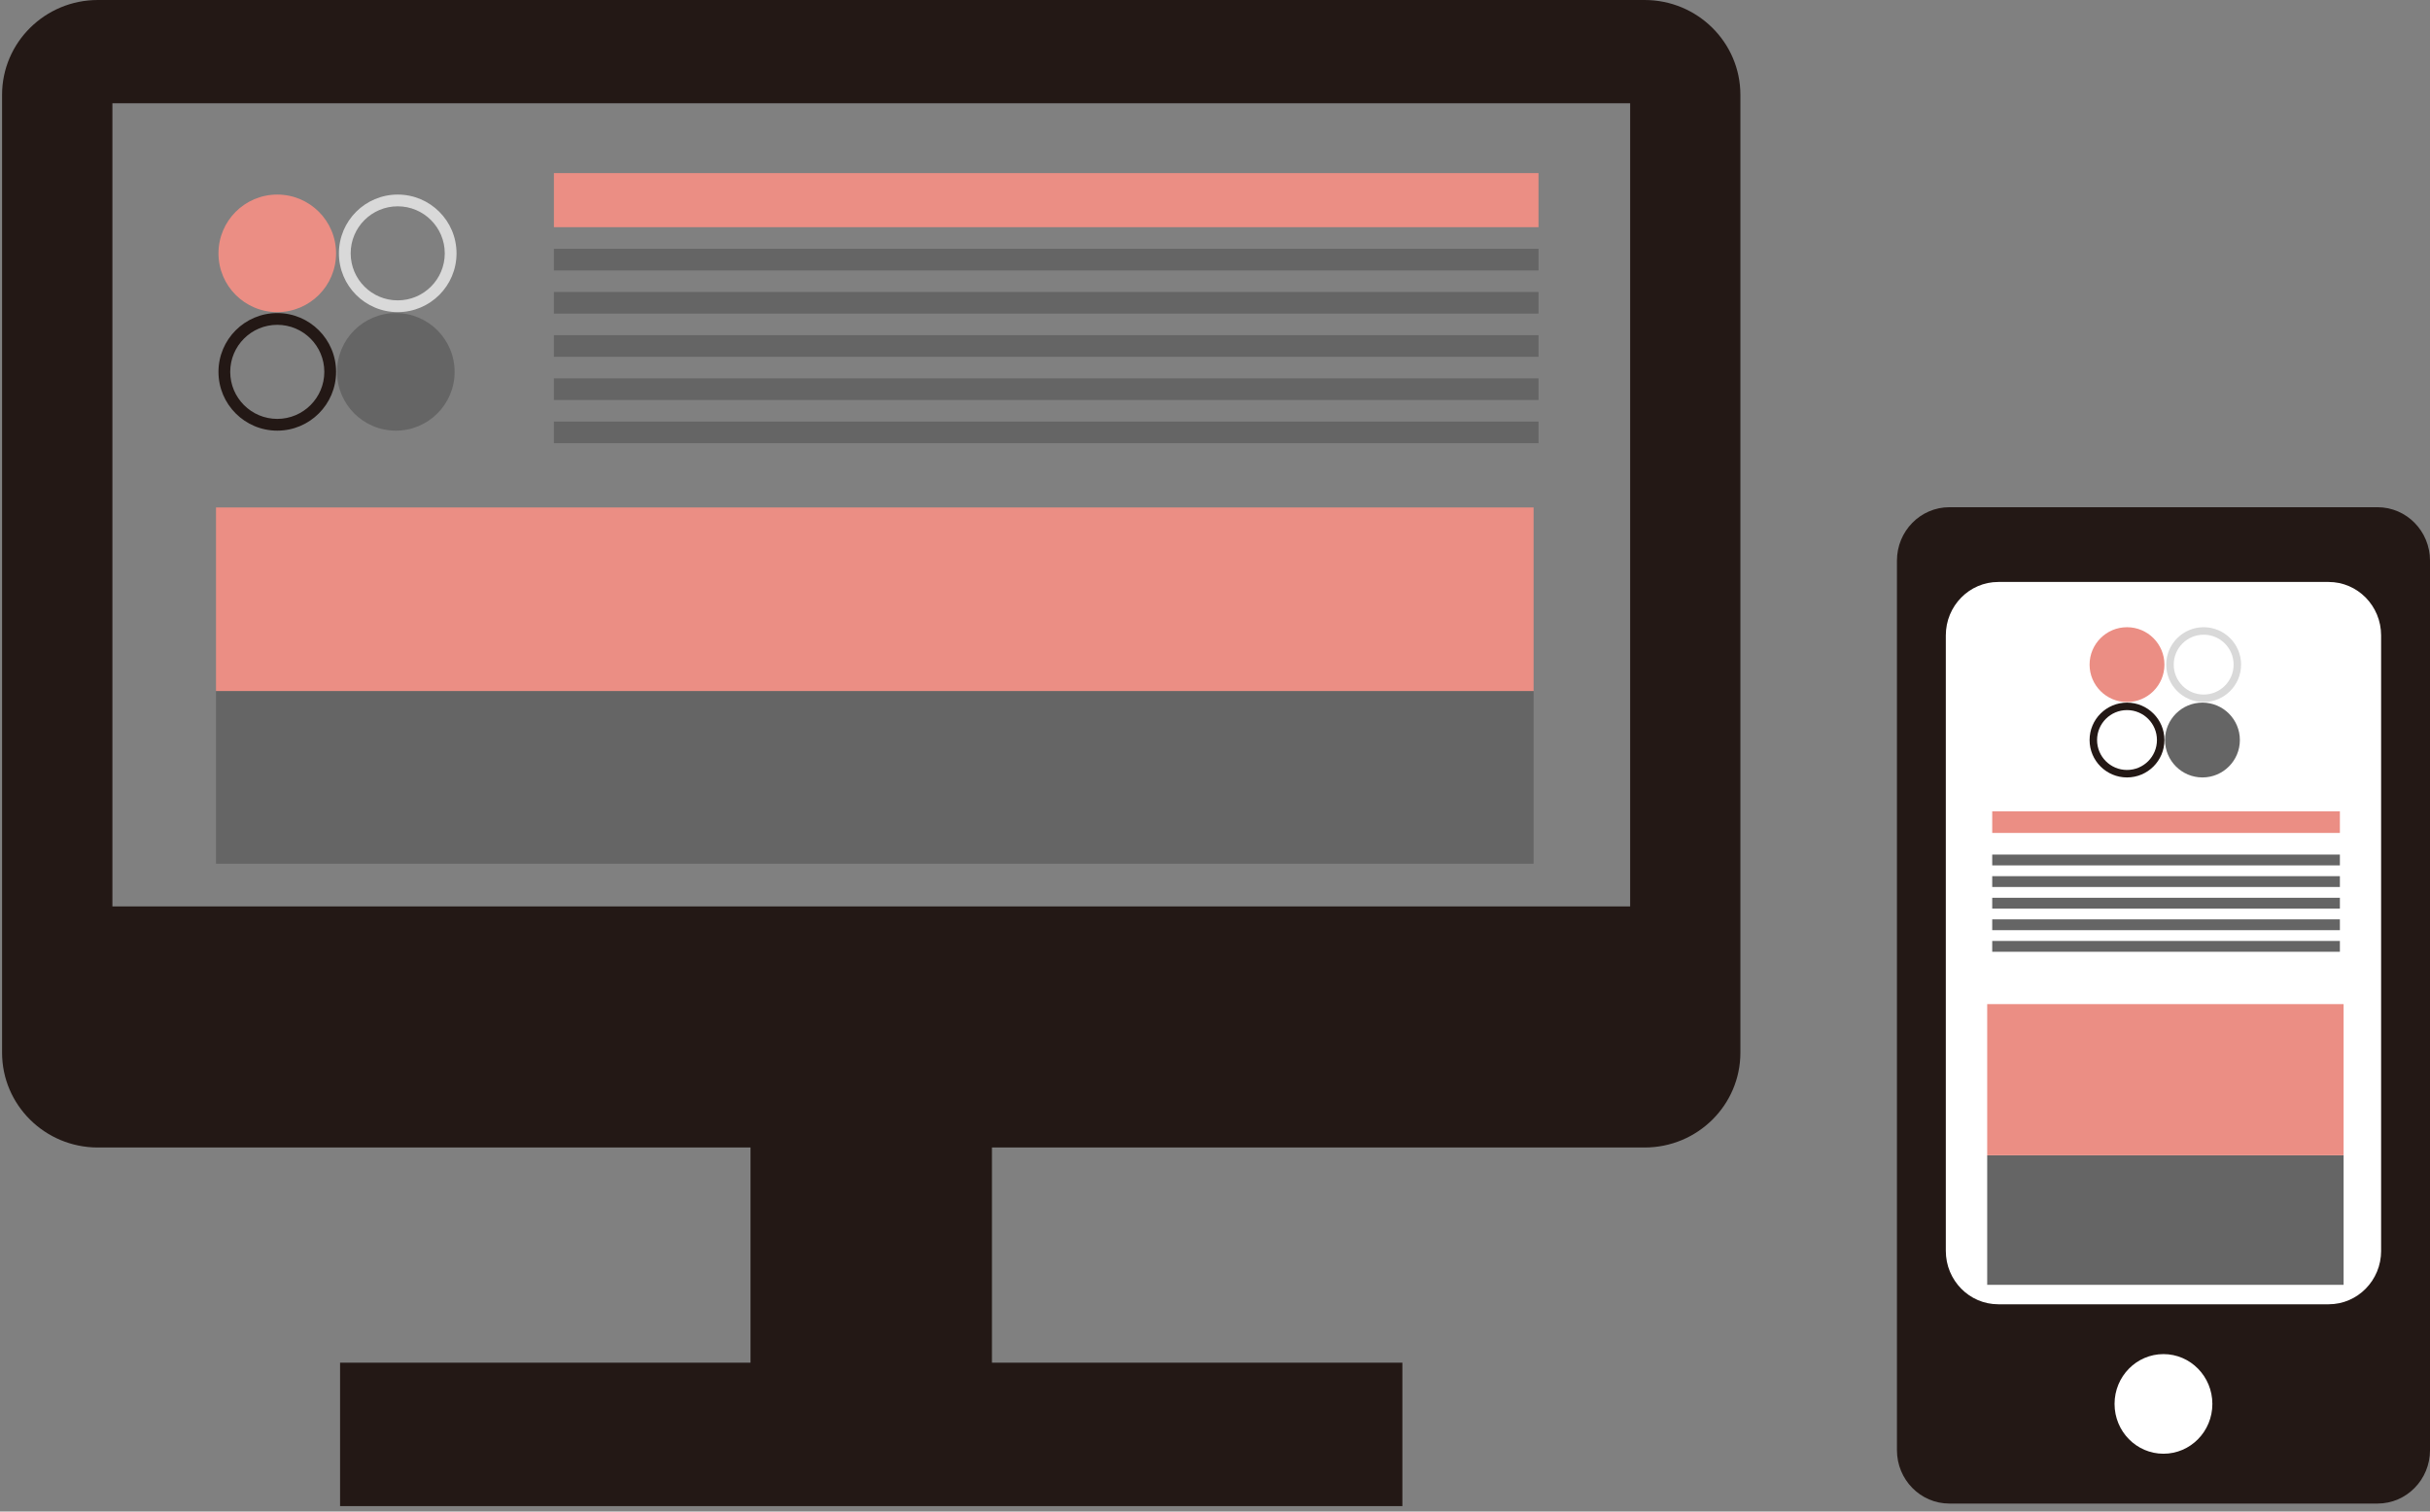
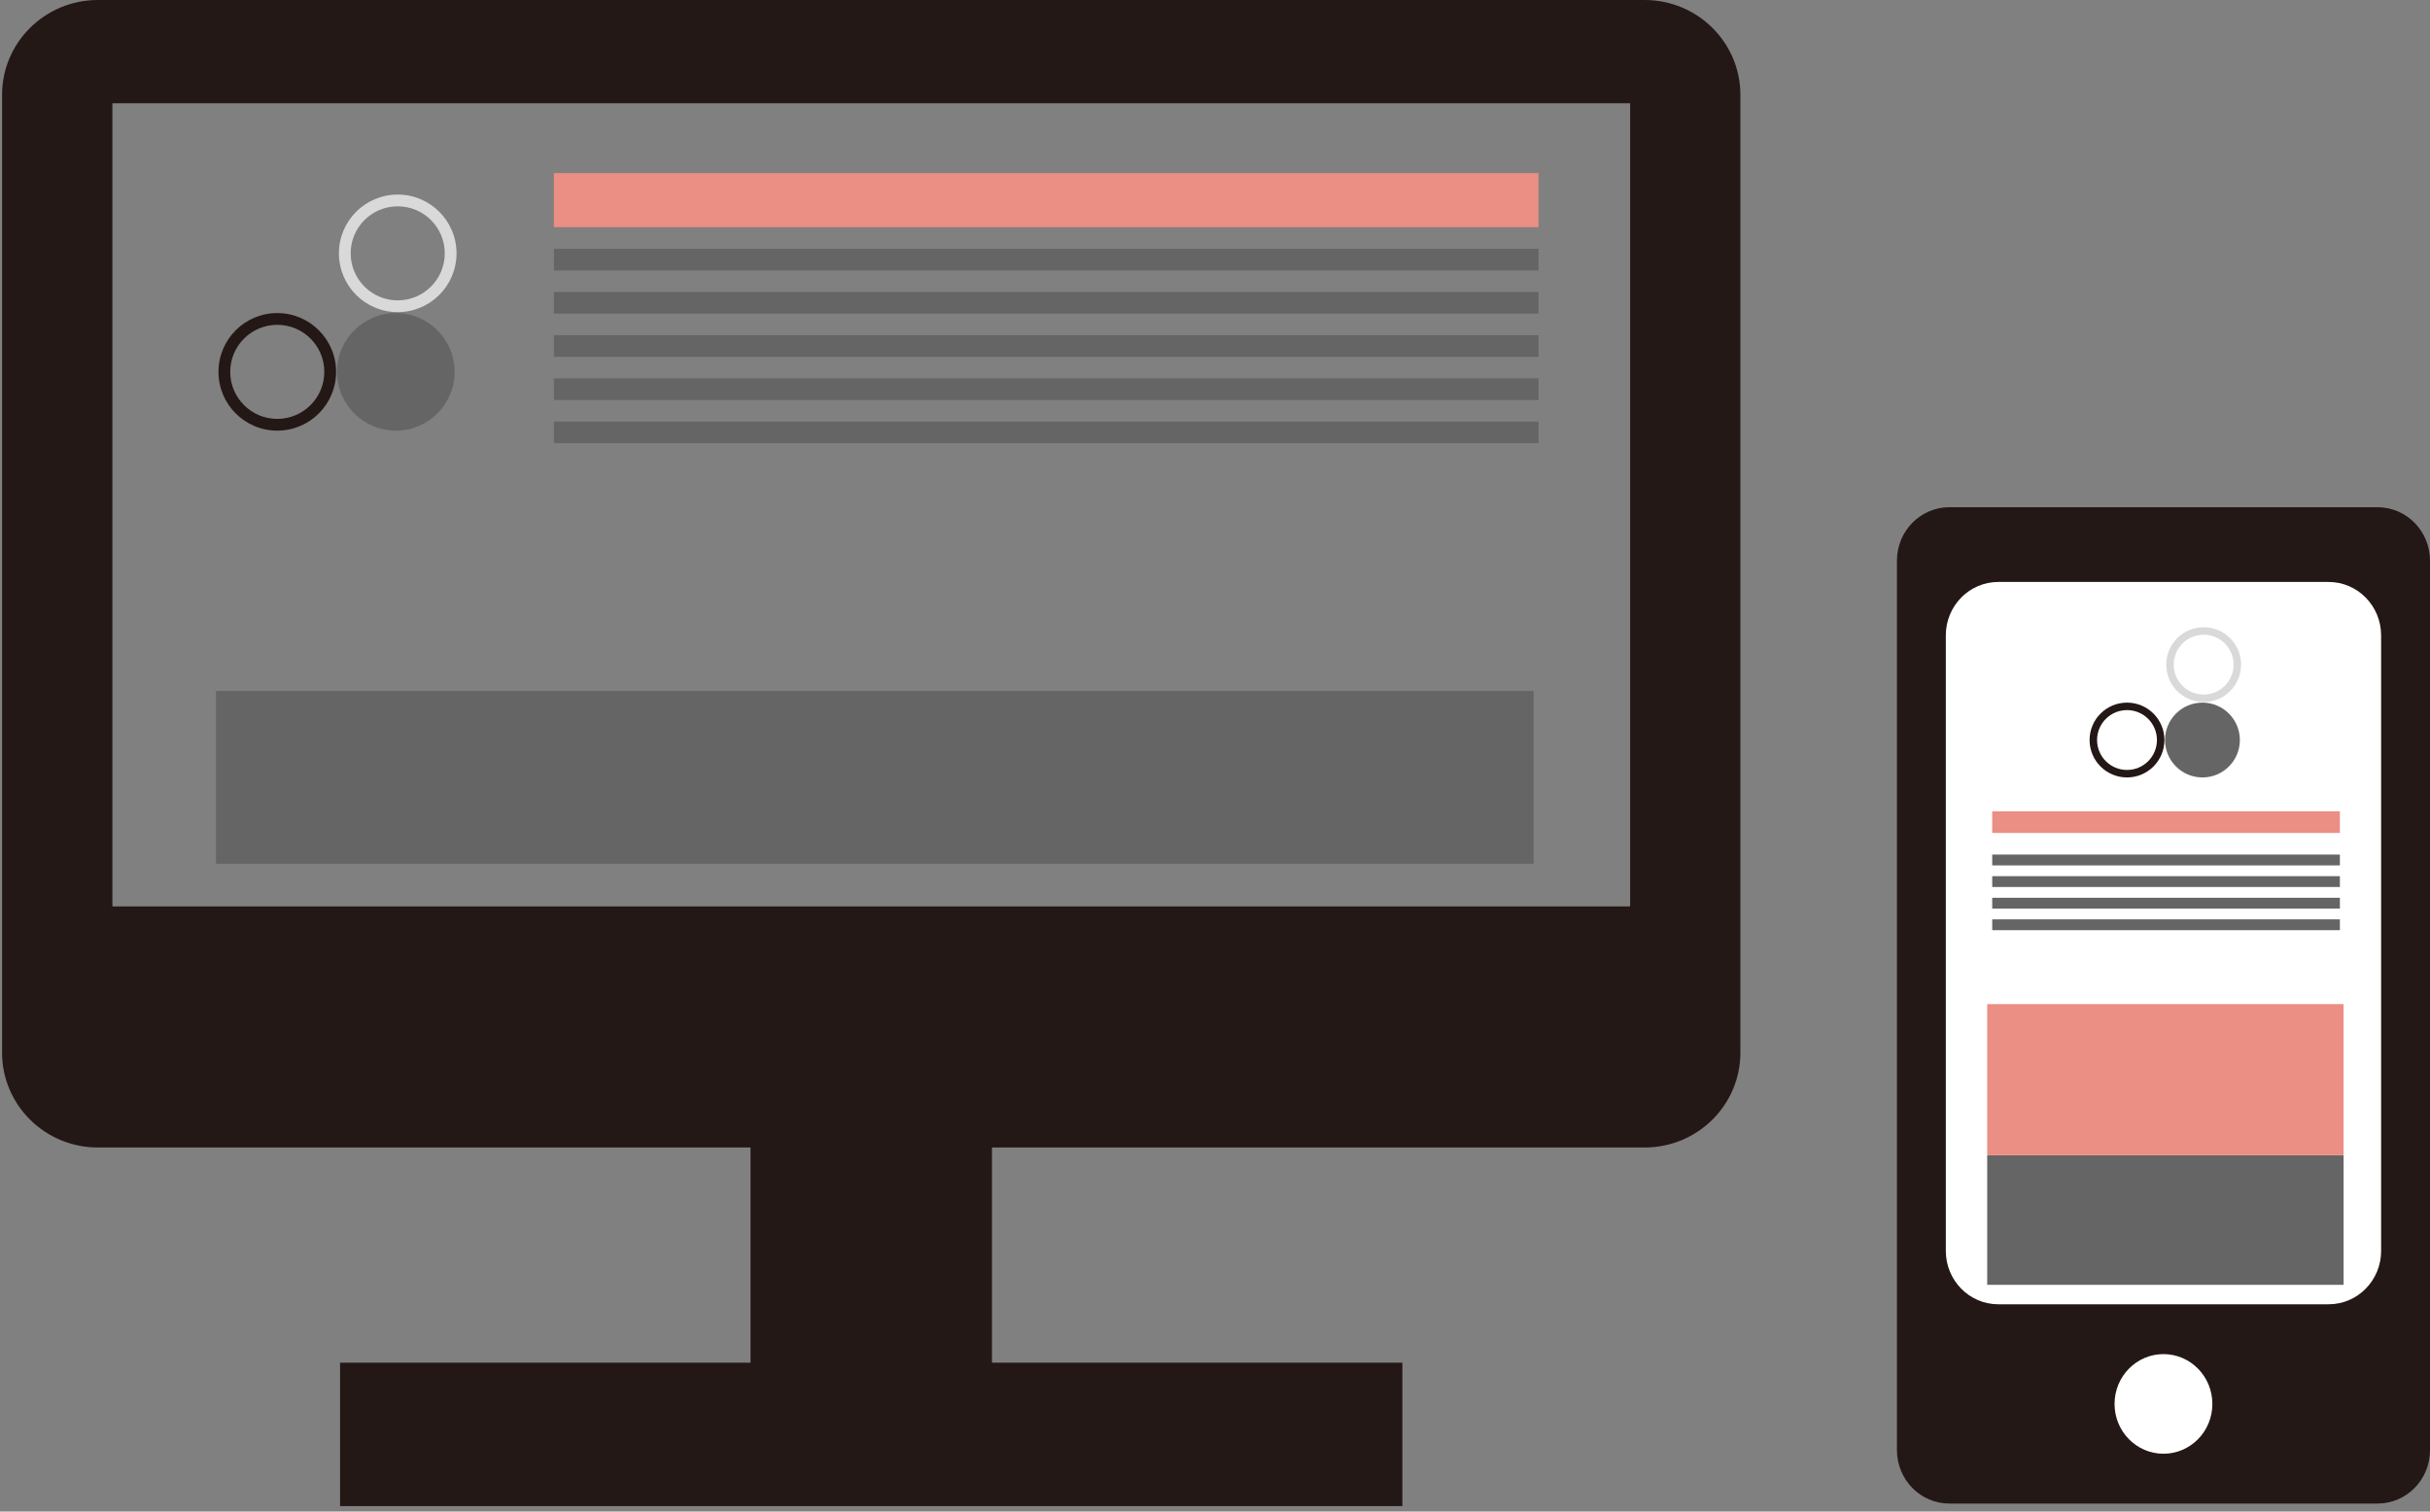
<svg xmlns="http://www.w3.org/2000/svg" width="225" height="140" viewBox="0 0 225 140" fill="none">
  <rect x="0" y="0" width="225" height="140" fill="#808080" stroke="none" />
  <path d="M152.277 0H9.062C4.166 0 0.191 3.937 0.191 8.786V97.495C0.191 102.348 4.166 106.281 9.062 106.281H69.492V126.209H31.488V139.495H129.85V126.209H91.847V106.281H152.277C157.181 106.281 161.147 102.344 161.147 97.495V8.786C161.147 3.933 157.177 0 152.277 0ZM150.94 83.952H10.408V9.566H150.94V83.948V83.952Z" fill="#231815" />
  <path d="M42.095 34.441C42.095 37.448 39.657 39.886 36.65 39.886C33.643 39.886 31.205 37.448 31.205 34.441C31.205 31.434 33.643 28.996 36.65 28.996C39.657 28.996 42.095 31.434 42.095 34.441Z" fill="#656565" />
-   <path d="M31.118 23.464C31.118 26.472 28.681 28.909 25.673 28.909C22.666 28.909 20.229 26.472 20.229 23.464C20.229 20.457 22.666 18.02 25.673 18.02C28.681 18.02 31.118 20.457 31.118 23.464Z" fill="#EB8E84" />
  <path fill-rule="evenodd" clip-rule="evenodd" d="M25.673 38.797C28.079 38.797 30.029 36.847 30.029 34.441C30.029 32.035 28.079 30.085 25.673 30.085C23.268 30.085 21.317 32.035 21.317 34.441C21.317 36.847 23.268 38.797 25.673 38.797ZM25.673 39.886C28.681 39.886 31.118 37.448 31.118 34.441C31.118 31.434 28.681 28.996 25.673 28.996C22.666 28.996 20.229 31.434 20.229 34.441C20.229 37.448 22.666 39.886 25.673 39.886Z" fill="#231815" />
  <path fill-rule="evenodd" clip-rule="evenodd" d="M36.826 27.82C39.231 27.82 41.182 25.87 41.182 23.464C41.182 21.059 39.231 19.108 36.826 19.108C34.42 19.108 32.47 21.059 32.47 23.464C32.47 25.87 34.42 27.82 36.826 27.82ZM36.826 28.909C39.833 28.909 42.271 26.472 42.271 23.464C42.271 20.457 39.833 18.02 36.826 18.02C33.819 18.02 31.381 20.457 31.381 23.464C31.381 26.472 33.819 28.909 36.826 28.909Z" fill="#D9D9D9" />
  <path d="M142.455 16.031H51.287V21.041H142.455V16.031Z" fill="#EB8E84" />
  <path d="M142.455 23.043H51.287V25.047H142.455V23.043Z" fill="#656565" />
  <path d="M142.455 27.043H51.287V29.047H142.455V27.043Z" fill="#656565" />
  <path d="M142.455 31.043H51.287V33.047H142.455V31.043Z" fill="#656565" />
  <path d="M142.455 35.043H51.287V37.047H142.455V35.043Z" fill="#656565" />
  <path d="M142.455 39.043H51.287V41.047H142.455V39.043Z" fill="#656565" />
  <rect x="20" y="64" width="122" height="16" fill="#656565" />
-   <rect x="20" y="47" width="122" height="17" fill="#EB8E84" />
  <rect x="179.457" y="51.096" width="42.078" height="86.159" fill="white" />
  <path d="M220.144 46.978H180.499C177.815 46.978 175.643 49.194 175.643 51.926V134.31C175.643 137.043 177.815 139.258 180.499 139.258H220.144C222.826 139.258 225.001 137.043 225.001 134.31V51.926C225.001 49.194 222.826 46.978 220.144 46.978ZM200.322 134.643C197.822 134.643 195.792 132.579 195.792 130.031C195.792 127.482 197.822 125.416 200.322 125.416C202.821 125.416 204.849 127.482 204.849 130.031C204.849 132.579 202.823 134.643 200.322 134.643ZM220.475 115.852C220.475 118.588 218.299 120.801 215.617 120.801H185.026C182.344 120.801 180.168 118.588 180.168 115.852V58.849C180.168 56.117 182.344 53.901 185.026 53.901H215.615C218.297 53.901 220.473 56.117 220.473 58.849V115.854L220.475 115.852Z" fill="#231815" />
  <path d="M207.395 68.541C207.395 70.455 205.843 72.006 203.93 72.006C202.016 72.006 200.465 70.455 200.465 68.541C200.465 66.627 202.016 65.076 203.93 65.076C205.843 65.076 207.395 66.627 207.395 68.541Z" fill="#656565" />
-   <path d="M200.41 61.557C200.41 63.47 198.859 65.022 196.945 65.022C195.032 65.022 193.48 63.47 193.48 61.557C193.48 59.643 195.032 58.092 196.945 58.092C198.859 58.092 200.41 59.643 200.41 61.557Z" fill="#EB8E84" />
  <path fill-rule="evenodd" clip-rule="evenodd" d="M196.945 71.313C198.476 71.313 199.717 70.072 199.717 68.541C199.717 67.01 198.476 65.769 196.945 65.769C195.414 65.769 194.173 67.01 194.173 68.541C194.173 70.072 195.414 71.313 196.945 71.313ZM196.945 72.006C198.859 72.006 200.41 70.455 200.41 68.541C200.41 66.627 198.859 65.076 196.945 65.076C195.032 65.076 193.48 66.627 193.48 68.541C193.48 70.455 195.032 72.006 196.945 72.006Z" fill="#231815" />
  <path fill-rule="evenodd" clip-rule="evenodd" d="M204.043 64.329C205.574 64.329 206.815 63.087 206.815 61.557C206.815 60.026 205.574 58.785 204.043 58.785C202.512 58.785 201.271 60.026 201.271 61.557C201.271 63.087 202.512 64.329 204.043 64.329ZM204.043 65.022C205.957 65.022 207.508 63.47 207.508 61.557C207.508 59.643 205.957 58.092 204.043 58.092C202.129 58.092 200.578 59.643 200.578 61.557C200.578 63.47 202.129 65.022 204.043 65.022Z" fill="#D9D9D9" />
  <path d="M216.656 75.143H184.465V77.146H216.656V75.143Z" fill="#EB8E84" />
  <path d="M216.656 79.15H184.465V80.152H216.656V79.15Z" fill="#656565" />
  <path d="M216.656 81.15H184.465V82.152H216.656V81.15Z" fill="#656565" />
  <path d="M216.656 83.15H184.465V84.152H216.656V83.15Z" fill="#656565" />
  <path d="M216.656 85.15H184.465V86.152H216.656V85.15Z" fill="#656565" />
-   <path d="M216.656 87.15H184.465V88.152H216.656V87.15Z" fill="#656565" />
+   <path d="M216.656 87.15H184.465V88.152V87.15Z" fill="#656565" />
  <rect x="184" y="107" width="33" height="12" fill="#656565" />
  <rect x="184" y="93" width="33" height="14" fill="#EB8E84" />
</svg>